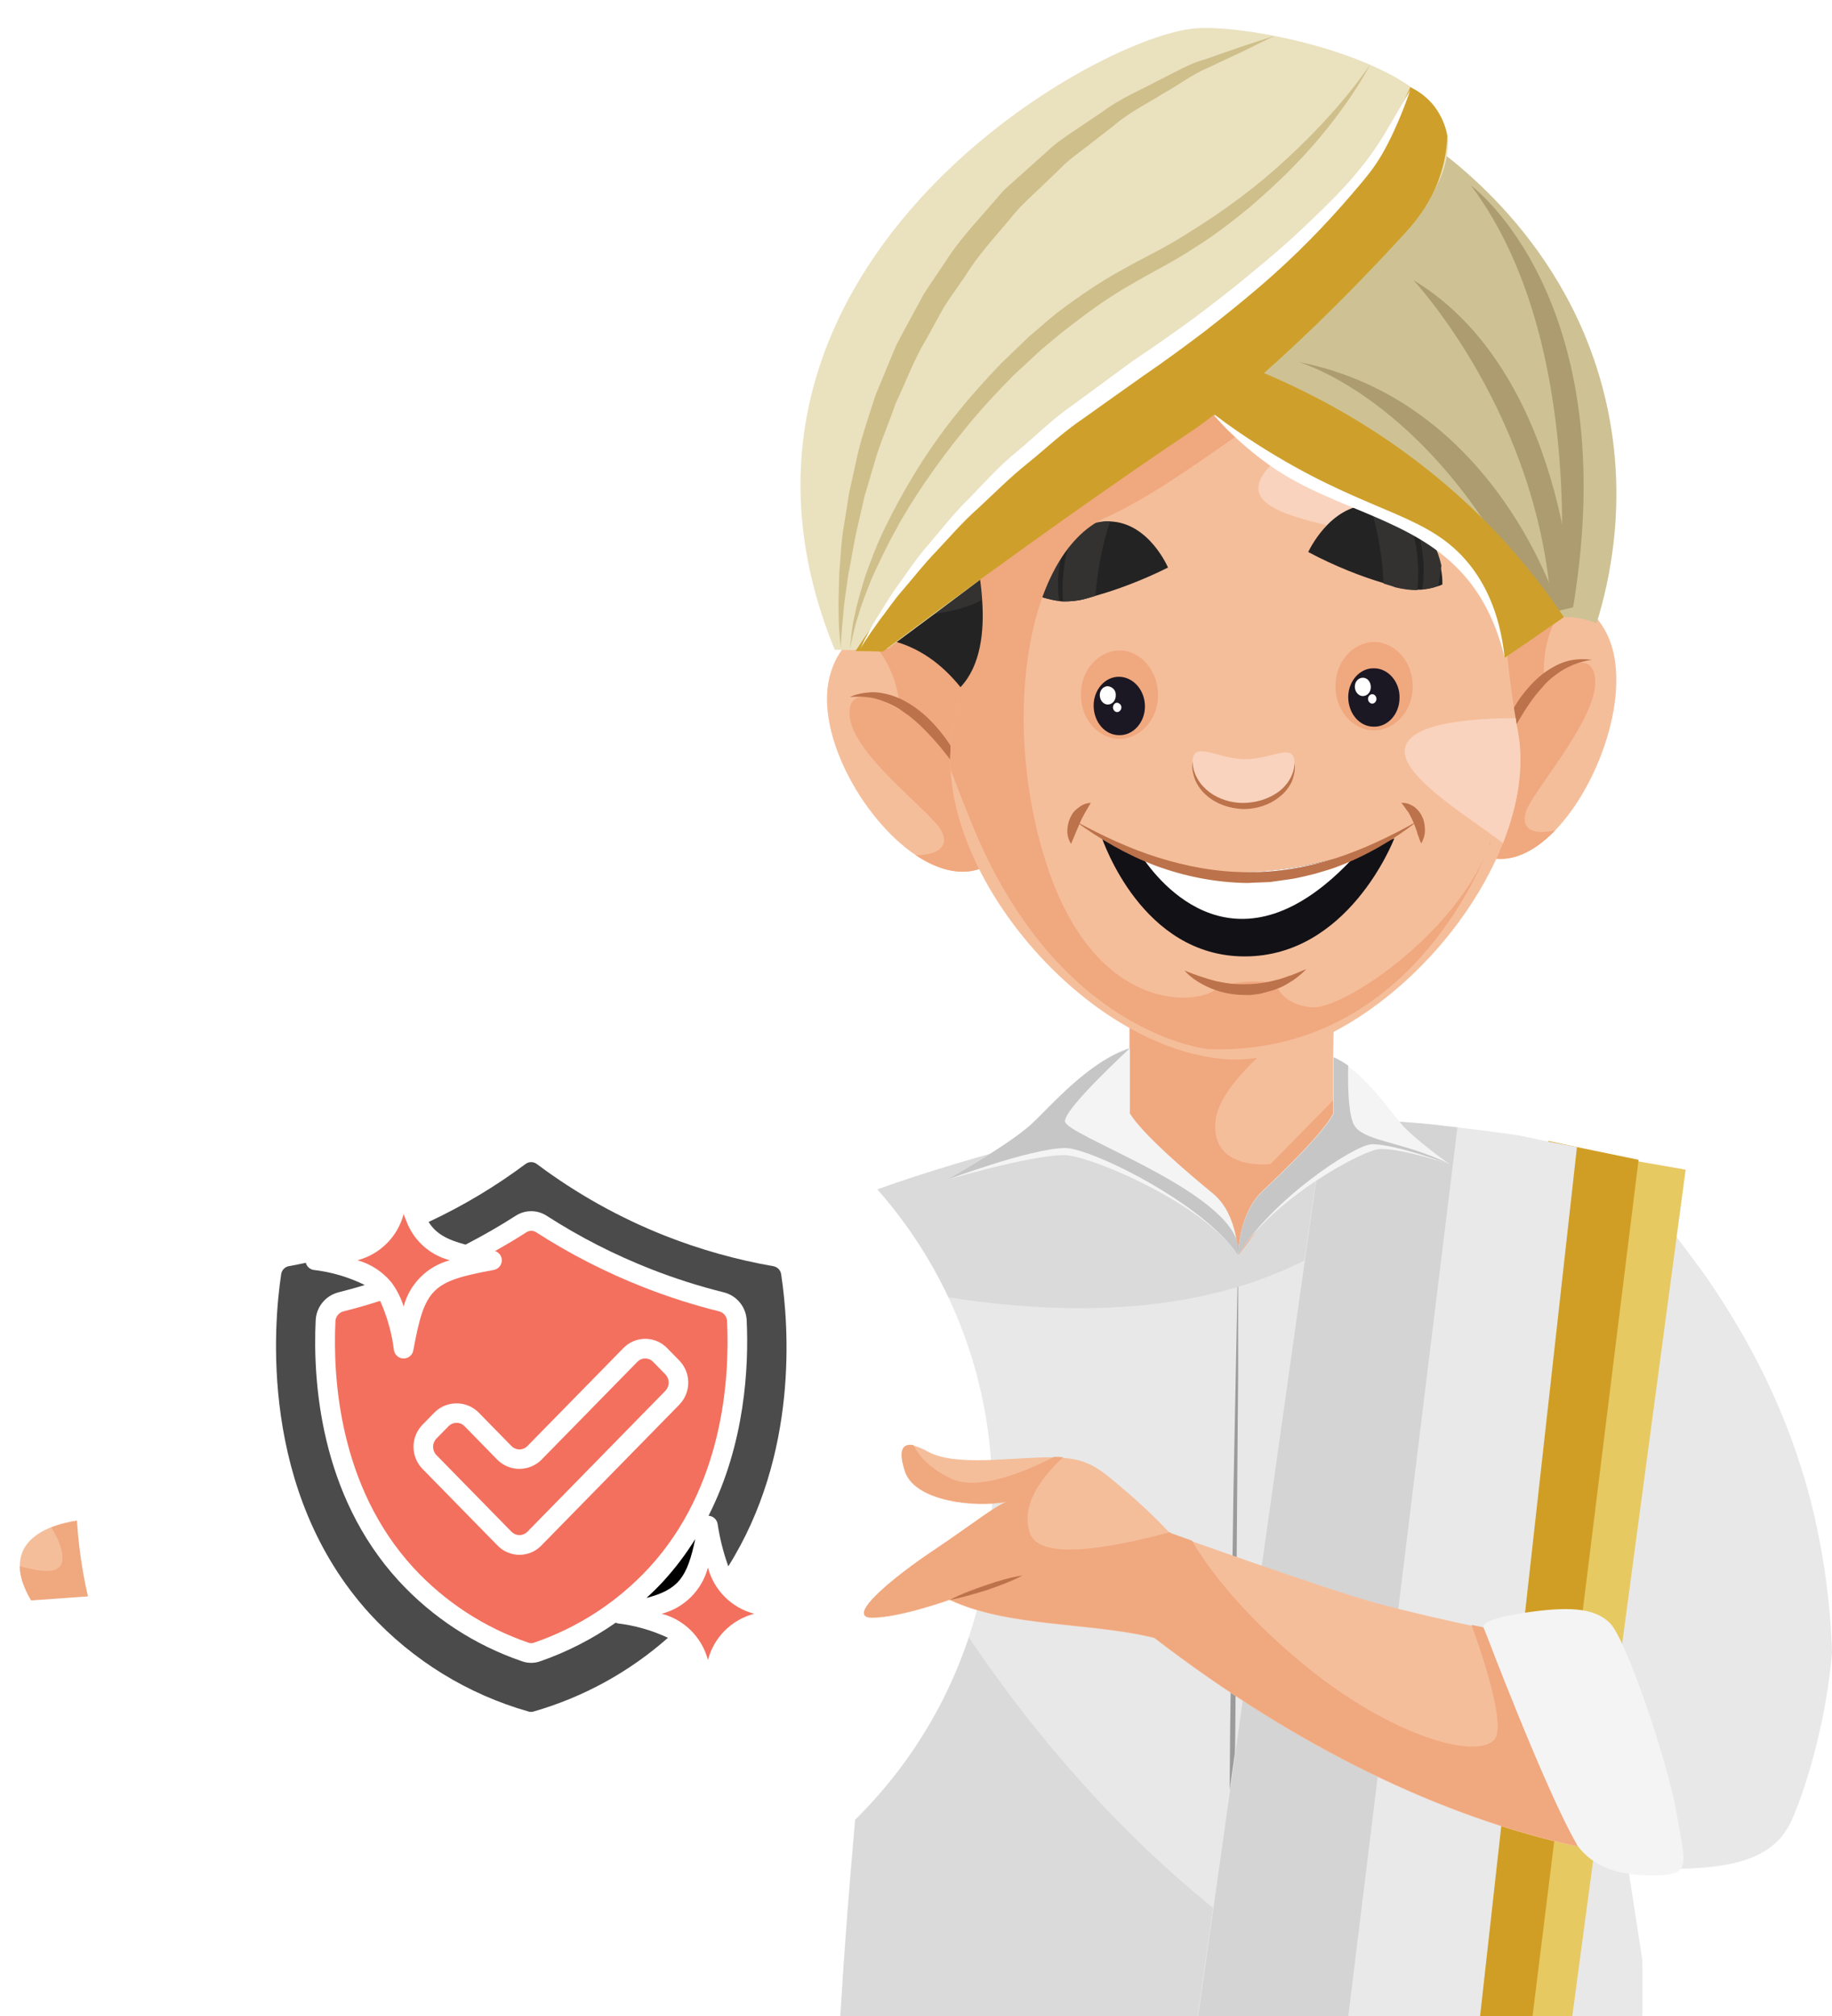
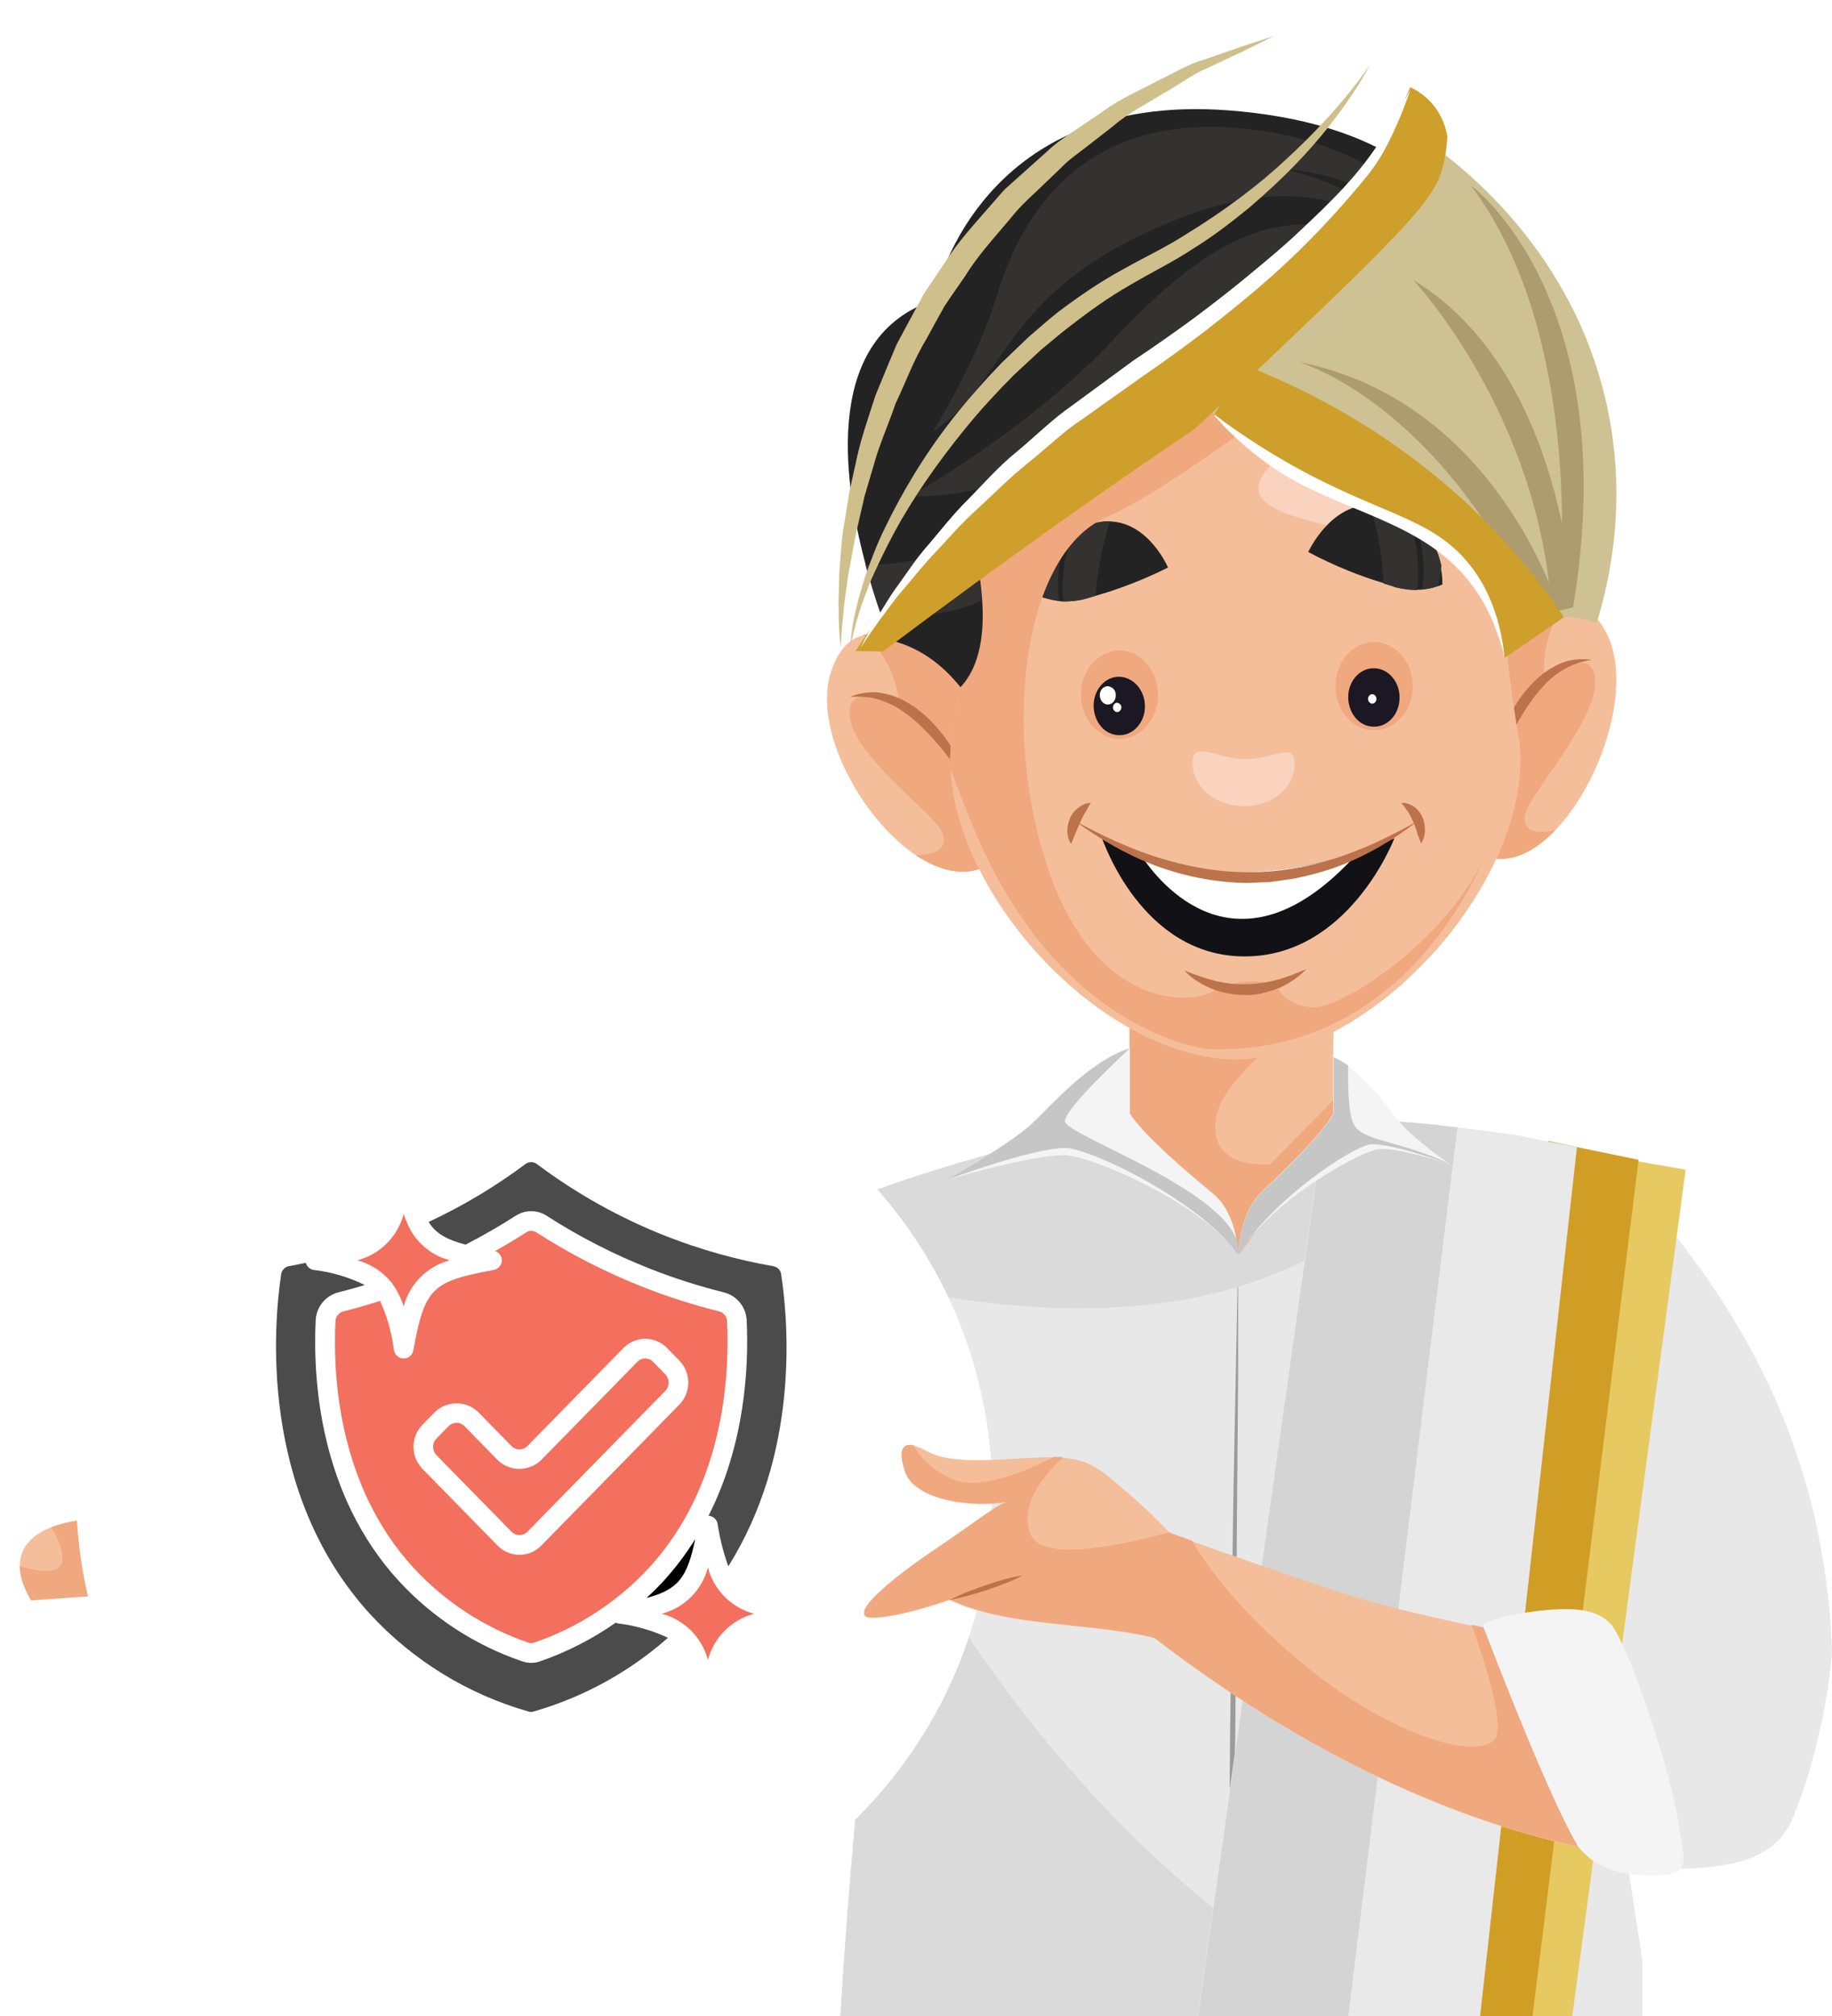
<svg xmlns="http://www.w3.org/2000/svg" width="200" height="220" viewBox="0 0 200 220" fill="none">
  <g clip-path="url(#clip0_505_4117)">
    <path d="M16.594 164.633C16.594 164.633 15.155 161.242 12.946 161.345C10.737 161.447 9.401 165.814 9.401 165.814C9.401 165.814 -1.387 166.379 3.391 174.599L17.056 173.623L16.594 164.633Z" fill="#F5BE9B" />
    <path d="M17.056 173.674L3.391 174.65C2.517 173.161 2.158 171.928 2.158 170.9C4.11 171.465 6.319 171.876 6.73 170.592C7.09 169.41 6.268 167.766 5.6 166.687C7.449 165.968 9.401 165.865 9.401 165.865C9.401 165.865 10.018 163.862 11.097 162.526C11.354 164.221 11.867 165.711 12.844 165.814C14.076 165.917 14.744 164.221 15.104 162.423C16.029 163.399 16.594 164.632 16.594 164.632L17.056 173.674Z" fill="#F0A87F" />
    <path d="M195.787 198.232C194.246 201.931 191.112 203.78 183.457 203.934C180.786 202.958 178.68 201.058 176.933 198.592L179.296 213.901C179.296 213.901 179.399 221.453 179.091 229.827C178.988 233.218 178.782 236.711 178.525 239.896C178.423 240.77 178.371 241.592 178.269 242.414C178.114 243.698 177.96 244.88 177.806 245.959C177.549 246.061 177.241 246.113 176.984 246.164C174.827 246.729 172.617 247.192 170.306 247.551C162.651 248.784 154.225 248.99 146.057 248.681C144.824 248.63 143.591 248.579 142.409 248.527C141.176 248.476 139.995 248.373 138.762 248.322C137.375 248.219 135.988 248.116 134.6 248.014C132.083 248.219 129.463 248.373 126.843 248.527C125.61 248.579 124.428 248.63 123.195 248.681C112.561 249.041 101.567 248.63 92.268 246.164C92.011 246.113 91.703 246.01 91.446 245.959C91.343 244.88 91.292 243.698 91.292 242.465C90.624 222.224 95.042 182.357 95.248 180.559C95.659 178.915 95.967 177.785 95.967 177.785C95.967 177.785 95.916 177.785 95.864 177.785C95.248 177.836 92.268 177.99 89.597 176.809C88.569 176.398 87.542 179.634 86.309 179.223C85.692 179.018 85.076 178.864 84.459 178.71C82.867 178.299 81.12 177.99 79.322 177.836C77.267 177.99 75.52 178.299 74.03 178.71C72.284 179.223 70.845 179.84 69.715 180.508C69.663 180.508 69.663 180.559 69.612 180.559V180.508C69.612 179.891 69.663 179.326 69.715 178.71C69.766 178.093 69.766 177.528 69.818 176.912C69.92 175.679 70.023 174.446 70.177 173.213C70.537 170.336 71.05 167.51 71.77 164.736C73.979 155.848 77.832 147.577 83.534 139.408C84.048 138.689 84.562 137.97 85.127 137.251C85.949 136.12 86.822 134.99 87.747 133.86C90.419 131.24 101.67 127.798 108.451 125.897C111.482 125.024 113.64 124.51 113.64 124.51C113.64 124.51 113.897 124.51 114.41 124.459C114.513 124.459 114.616 124.459 114.719 124.459C115.078 124.459 115.592 124.407 116.106 124.356C116.209 124.356 116.363 124.356 116.465 124.356C116.568 124.356 116.722 124.356 116.876 124.304C117.133 124.304 117.39 124.253 117.698 124.253C118.007 124.253 118.366 124.202 118.674 124.202C118.726 124.202 118.829 124.202 118.88 124.202C119.085 124.202 119.291 124.15 119.496 124.15C119.753 124.15 119.959 124.099 120.216 124.099C120.473 124.099 120.729 124.048 120.986 124.048C121.86 123.996 122.784 123.945 123.761 123.893C123.812 123.893 123.915 123.893 123.966 123.893C124.274 123.893 124.634 123.842 124.942 123.842C125.096 123.842 125.199 123.842 125.353 123.842C125.405 123.842 125.507 123.842 125.559 123.842C125.764 123.842 125.97 123.842 126.175 123.791C126.432 123.791 126.689 123.739 126.894 123.739C127.203 123.739 127.511 123.688 127.768 123.688C128.076 123.688 128.333 123.637 128.641 123.637C129.514 123.585 130.336 123.534 131.21 123.482C131.415 123.482 131.621 123.482 131.878 123.431C132.186 123.431 132.494 123.38 132.802 123.38C133.162 123.38 133.47 123.328 133.83 123.328C133.933 123.328 134.035 123.328 134.19 123.328V123.02C134.395 123.02 134.6 123.02 134.806 123.071C135.011 123.071 135.217 123.071 135.422 123.02V123.071C135.525 123.071 135.628 123.071 135.782 123.071C136.142 123.071 136.45 123.123 136.81 123.123C137.118 123.123 137.426 123.174 137.786 123.174C137.991 123.174 138.197 123.174 138.454 123.226C139.327 123.277 140.2 123.328 141.022 123.38C141.331 123.38 141.587 123.431 141.896 123.431C142.204 123.431 142.512 123.482 142.769 123.482C143.026 123.482 143.283 123.534 143.488 123.534C143.694 123.534 143.899 123.534 144.105 123.585C144.156 123.585 144.259 123.585 144.31 123.585C144.464 123.585 144.567 123.585 144.721 123.585C145.029 123.585 145.389 123.637 145.697 123.637C145.749 123.637 145.8 123.637 145.903 123.637C146.879 123.688 147.804 123.739 148.677 123.791C148.934 123.791 149.191 123.842 149.448 123.842C149.705 123.842 149.961 123.893 150.167 123.893C150.372 123.893 150.578 123.945 150.783 123.945C150.835 123.945 150.938 123.945 150.989 123.945C151.349 123.945 151.657 123.996 151.965 123.996C152.222 123.996 152.53 124.048 152.787 124.048C152.941 124.048 153.044 124.048 153.198 124.099C153.301 124.099 153.455 124.099 153.558 124.099C154.123 124.15 154.585 124.15 154.945 124.202C155.047 124.202 155.202 124.202 155.253 124.202C155.767 124.253 156.024 124.253 156.024 124.253C156.024 124.253 158.181 124.818 161.212 125.64C167.942 127.541 179.193 130.983 181.916 133.603C182.841 134.733 183.714 135.864 184.536 136.994C185.05 137.713 185.615 138.432 186.129 139.152C192.037 147.628 195.941 156.259 198.099 165.507V165.558C199.178 170.284 199.846 175.165 200 180.354C199.794 183.077 198.818 190.783 195.787 198.232Z" fill="#E8E8E8" />
    <path d="M135.166 136.994V149.991L135.063 162.989L134.857 188.984L134.498 214.928L134.241 227.926L133.984 240.924V227.926L134.087 214.928L134.292 188.933L134.652 162.989L134.909 149.991L135.166 136.994Z" fill="#9B9B9B" />
    <path d="M95.145 180.507C95.505 178.349 95.916 176.192 96.327 174.085L96.995 170.9C97.2 169.821 97.457 168.794 97.714 167.715V167.869L96.84 165.249C96.532 164.376 96.275 163.502 96.018 162.629C95.761 161.755 95.453 160.882 95.196 160.009C94.939 159.135 94.683 158.262 94.426 157.389C94.785 158.262 95.094 159.084 95.402 159.957C95.71 160.831 96.018 161.653 96.327 162.526C96.635 163.399 96.943 164.221 97.251 165.095L98.125 167.664V167.715V167.766C97.919 168.845 97.662 169.924 97.457 170.951L96.738 174.137C96.275 176.294 95.761 178.401 95.145 180.507Z" fill="#9B9B9B" />
    <path d="M174.724 183.076C174.005 180.559 173.388 177.99 172.772 175.422L171.847 171.569C171.539 170.284 171.282 169 170.974 167.715V167.664V167.613L171.847 165.044C172.155 164.171 172.463 163.349 172.772 162.475C173.08 161.602 173.388 160.78 173.696 159.907C174.005 159.033 174.313 158.211 174.673 157.338C174.416 158.211 174.159 159.085 173.902 159.958C173.645 160.831 173.337 161.705 173.08 162.578C172.823 163.451 172.566 164.325 172.258 165.198L171.385 167.818V167.664C171.693 168.948 172.001 170.233 172.258 171.517L173.131 175.37C173.696 177.939 174.262 180.508 174.724 183.076Z" fill="#9B9B9B" />
    <path d="M84.922 137.199C85.744 136.069 86.617 134.939 87.542 133.809C91.446 130.058 113.434 124.458 113.434 124.458C113.434 124.458 135.988 122.866 146.828 122.455C149.191 122.352 150.938 122.352 151.862 122.352C153.558 122.455 155.664 122.609 157.719 122.866C153.352 131.188 136.707 152.92 84.922 137.199Z" fill="#DADADA" />
    <path d="M179.091 229.827C178.988 233.217 178.782 236.711 178.526 239.896C173.388 240.358 167.84 240.667 163.319 240.923C161.675 241.026 160.031 241.129 158.284 241.232C150.475 241.643 137.169 243.492 123.144 243.955C114.719 244.263 101.259 243.852 91.189 242.465C90.521 222.223 94.94 182.357 95.145 180.559V180.61C95.145 180.559 95.145 180.559 95.145 180.507C95.351 179.583 95.505 178.658 95.71 177.784C95.762 177.476 95.813 177.219 95.916 176.911C95.967 176.757 95.967 176.603 96.019 176.5C96.275 175.267 96.532 174.086 96.738 173.109C97.457 169.821 97.919 167.766 97.919 167.766L96.892 164.735L95.094 159.444C95.248 159.803 96.07 161.756 97.56 164.735C98.33 166.277 99.306 168.126 100.488 170.13C101.31 171.568 102.235 173.109 103.211 174.702C103.673 175.421 104.136 176.14 104.598 176.911C105.369 178.093 106.139 179.274 107.013 180.507C119.753 198.848 142.923 223.456 179.091 229.827Z" fill="#DADADA" />
    <path d="M184.023 127.643L169.741 234.245L168.251 245.29L165.425 266.405L162.034 291.681L158.438 291.527L153.66 291.373L148.523 291.167L138.454 290.808L120.935 290.191L123.401 272.724L126.792 248.63L127.819 241.232L134.498 194.07L142.461 137.61L143.694 128.928L143.797 128.208L144.105 125.999L144.516 123.122L144.567 122.66C144.67 122.66 144.773 122.66 144.875 122.66C145.543 122.609 146.16 122.609 146.725 122.557C146.982 122.557 147.239 122.557 147.496 122.506C149.448 122.454 150.938 122.403 151.708 122.454C152.016 122.454 152.376 122.506 152.684 122.506C154.174 122.609 155.87 122.763 157.565 122.968C158.027 123.02 158.541 123.071 159.003 123.122C162.6 123.533 165.733 123.996 165.733 123.996L168.919 124.663L172.052 125.331L178.731 126.718L184.023 127.643Z" fill="#E7C962" />
    <path d="M178.885 126.565L164.141 245.599L161.469 267.125L158.438 291.527L153.66 291.322L148.523 291.168L151.297 268.871L154.071 246.267L169.021 124.51L172.155 125.178L178.885 126.565Z" fill="#D19E25" />
    <path d="M172.155 125.178L158.695 245.907L156.229 267.998L153.609 291.322L148.472 291.117L138.402 290.757L120.884 290.14L123.35 272.673L126.74 248.579L127.768 241.181L144.516 122.558C145.287 122.506 146.006 122.506 146.674 122.455C149.037 122.352 150.784 122.352 151.708 122.352C153.404 122.455 155.51 122.609 157.565 122.866C158.027 122.917 158.541 122.969 159.003 123.02C162.6 123.431 165.734 123.893 165.734 123.893L168.919 124.561L172.155 125.178Z" fill="#E9E9E9" />
    <path d="M159.106 123.02L143.848 247.243L140.971 270.464L138.454 290.808L120.935 290.14L123.401 272.673L126.792 248.579L127.819 241.181L144.567 122.558C145.338 122.506 146.057 122.506 146.725 122.455C149.088 122.352 150.835 122.352 151.76 122.352C153.455 122.455 155.561 122.609 157.616 122.866C158.13 122.917 158.644 122.969 159.106 123.02Z" fill="#D4D4D4" />
    <path d="M145.646 108.943L123.298 107.042V114.389L119.959 118.499L126.484 127.541L133.779 133.86L135.166 136.994L141.074 128.979L148.009 121.992L145.543 115.365L145.646 108.943Z" fill="#F5BE9B" />
    <path d="M148.009 121.992L141.125 128.979L135.217 136.942L133.83 133.808L126.535 127.489L120.01 118.447L123.35 114.286V106.991L145.697 108.892C145.697 108.892 133.265 116.752 132.7 122.3C132.135 127.849 138.71 127.027 138.71 127.027L146.879 118.704L148.009 121.992Z" fill="#F0A87F" />
    <path d="M123.298 121.427C124.685 123.739 129.617 127.952 132.443 130.263C135.166 132.524 135.166 136.993 135.166 136.993C131.467 131.342 118.829 125.999 116.106 126.051C112.304 126.102 103.314 128.774 103.314 128.774C103.314 128.774 110.095 124.972 112.612 122.66C114.616 120.811 118.829 115.827 123.35 114.337V121.427H123.298Z" fill="#F4F4F4" />
    <g filter="url(#filter0_d_505_4117)">
      <circle cx="58.313" cy="156.908" r="50" fill="white" />
    </g>
    <g clip-path="url(#clip1_505_4117)">
      <path d="M77.285 181.151C76.967 179.938 76.332 178.831 75.445 177.945C74.559 177.058 73.452 176.423 72.239 176.105C73.452 175.787 74.559 175.152 75.445 174.265C76.332 173.378 76.967 172.272 77.285 171.059C77.603 172.272 78.238 173.378 79.125 174.265C80.012 175.152 81.118 175.787 82.331 176.105C81.118 176.423 80.012 177.058 79.125 177.945C78.238 178.831 77.603 179.938 77.285 181.151Z" fill="#F3705E" />
      <path d="M44.067 132.483C44.162 132.763 44.264 133.019 44.368 133.269C44.368 133.276 44.368 133.285 44.374 133.292L44.382 133.304C44.776 134.335 45.412 135.256 46.235 135.991C47.058 136.726 48.045 137.254 49.113 137.529C47.9 137.847 46.794 138.482 45.907 139.369C45.021 140.256 44.386 141.362 44.067 142.575C43.776 141.645 43.334 140.768 42.759 139.981C41.798 138.795 40.492 137.938 39.022 137.529C40.234 137.211 41.341 136.576 42.227 135.689C43.114 134.803 43.749 133.696 44.067 132.483Z" fill="#F3705E" />
      <path d="M72.921 178.727C71.187 177.915 69.336 177.386 67.436 177.157C67.361 177.139 67.289 177.112 67.221 177.077C64.688 178.848 61.923 180.264 59.005 181.282C58.679 181.402 58.335 181.463 57.988 181.463C57.634 181.463 57.283 181.4 56.952 181.278C51.82 179.519 47.207 176.509 43.532 172.519C34.916 163.128 34.151 150.675 34.462 144.088C34.493 143.38 34.751 142.7 35.197 142.15C35.644 141.599 36.256 141.207 36.943 141.031C37.918 140.79 38.871 140.518 39.824 140.232C38.063 139.363 36.166 138.804 34.215 138.58C34.017 138.543 33.834 138.45 33.688 138.313C33.541 138.175 33.437 137.999 33.386 137.805C32.781 137.93 32.176 138.06 31.565 138.165C31.343 138.2 31.138 138.306 30.981 138.468C30.824 138.629 30.724 138.836 30.695 139.059C29.891 144.375 28.216 162.762 40.373 176.11C45.055 181.195 51.051 184.886 57.7 186.775C57.877 186.832 58.068 186.832 58.246 186.775C63.675 185.217 68.688 182.467 72.921 178.727Z" fill="#4B4B4B" />
      <path d="M46.79 133.35C47.591 134.619 48.773 135.279 50.829 135.822C52.74 134.833 54.579 133.779 56.294 132.675C56.798 132.347 57.387 132.173 57.988 132.173C58.59 132.173 59.179 132.347 59.683 132.675C63.268 134.982 67.073 136.928 71.041 138.484C73.647 139.507 76.316 140.359 79.032 141.034C79.719 141.209 80.331 141.6 80.778 142.15C81.225 142.699 81.484 143.378 81.516 144.086C81.752 149.107 81.354 157.525 77.351 165.41C77.588 165.423 77.814 165.515 77.993 165.672C78.172 165.829 78.293 166.041 78.338 166.275C78.575 167.86 78.967 169.419 79.508 170.929C87.178 158.714 86.133 144.687 85.28 139.069C85.252 138.848 85.153 138.642 84.999 138.481C84.844 138.321 84.642 138.214 84.423 138.177C80.382 137.472 76.424 136.359 72.609 134.855C67.615 132.88 62.907 130.248 58.608 127.028C58.43 126.892 58.212 126.818 57.987 126.818C57.763 126.818 57.545 126.892 57.366 127.028C54.066 129.49 50.522 131.609 46.79 133.35Z" fill="#4B4B4B" />
      <path d="M75.899 167.955C74.891 169.579 73.736 171.108 72.449 172.521C71.854 173.172 71.225 173.785 70.581 174.382C74.085 173.448 75.017 172.14 75.899 167.955Z" fill="black" />
      <path d="M36.619 144.196C36.324 150.444 37.037 162.252 45.125 171.072C48.567 174.804 52.885 177.618 57.689 179.261C57.883 179.336 58.099 179.336 58.294 179.261C63.102 177.619 67.425 174.803 70.87 171.069C78.959 162.249 79.671 150.441 79.376 144.186C79.366 143.937 79.277 143.698 79.122 143.504C78.966 143.31 78.752 143.171 78.512 143.107C75.707 142.409 72.951 141.529 70.261 140.472C66.164 138.865 62.235 136.856 58.533 134.476C58.374 134.371 58.188 134.315 57.997 134.315C57.807 134.315 57.621 134.371 57.462 134.476C56.371 135.181 55.219 135.86 54.041 136.525C54.255 136.592 54.442 136.726 54.576 136.906C54.709 137.087 54.781 137.305 54.783 137.53C54.783 137.78 54.695 138.023 54.535 138.216C54.374 138.408 54.152 138.539 53.905 138.584C47.112 139.835 46.372 140.574 45.119 147.371C45.073 147.617 44.943 147.84 44.75 148C44.558 148.161 44.315 148.248 44.065 148.248C43.814 148.248 43.572 148.161 43.379 148C43.186 147.84 43.056 147.617 43.011 147.371C42.782 145.5 42.271 143.675 41.496 141.958C40.186 142.379 38.847 142.773 37.484 143.111C37.242 143.175 37.028 143.315 36.872 143.511C36.717 143.706 36.628 143.946 36.619 144.196ZM46.115 155.485L47.457 154.116C48.093 153.492 48.949 153.143 49.841 153.143C50.732 153.143 51.588 153.492 52.225 154.116L55.854 157.821C56.081 158.046 56.388 158.173 56.707 158.173C57.027 158.173 57.333 158.046 57.56 157.821L68.061 147.106C68.371 146.788 68.741 146.535 69.149 146.363C69.558 146.19 69.998 146.102 70.441 146.102C70.886 146.101 71.326 146.19 71.735 146.363C72.144 146.536 72.515 146.789 72.824 147.108L74.166 148.478C74.79 149.122 75.138 149.983 75.138 150.879C75.138 151.776 74.79 152.637 74.166 153.281L59.091 168.667C58.781 168.986 58.411 169.239 58.001 169.412C57.592 169.584 57.152 169.673 56.707 169.673C56.263 169.673 55.823 169.584 55.413 169.412C55.004 169.239 54.633 168.986 54.323 168.667L46.115 160.289C45.491 159.645 45.143 158.784 45.143 157.887C45.143 156.991 45.491 156.129 46.115 155.485Z" fill="#F3705E" />
      <path d="M55.854 167.17C56.081 167.395 56.388 167.521 56.707 167.521C57.027 167.521 57.333 167.395 57.56 167.17L72.635 151.781C72.869 151.539 73.001 151.216 73.001 150.879C73.001 150.542 72.869 150.218 72.635 149.976L71.294 148.607C71.183 148.492 71.051 148.401 70.904 148.339C70.758 148.277 70.6 148.245 70.441 148.245C70.281 148.245 70.124 148.277 69.977 148.339C69.83 148.401 69.698 148.492 69.587 148.607L59.086 159.322C58.449 159.946 57.593 160.295 56.702 160.295C55.81 160.295 54.955 159.946 54.318 159.322L50.694 155.617C50.466 155.393 50.16 155.267 49.84 155.267C49.521 155.267 49.214 155.393 48.987 155.617L47.646 156.986C47.412 157.228 47.281 157.552 47.281 157.889C47.281 158.226 47.412 158.549 47.646 158.791L55.854 167.17Z" fill="#F3705E" />
    </g>
    <path d="M145.543 115.365C148.831 116.906 151.657 121.119 152.941 122.609C154.431 124.356 158.233 127.027 158.233 127.027C158.233 127.027 153.095 125.332 150.681 125.383C148.831 125.435 138.711 130.932 135.166 136.994C135.166 136.994 135.166 132.524 137.786 130.007C140.355 127.592 144.465 123.585 145.543 121.53V115.365Z" fill="#F4F4F4" />
    <path d="M135.166 136.993C131.467 131.342 118.983 125.229 116.26 125.28C112.458 125.331 103.314 128.773 103.314 128.773C103.314 128.773 110.095 124.972 112.612 122.66C114.616 120.81 118.829 115.827 123.35 114.389C123.144 114.594 116.26 120.913 116.26 122.352C116.26 123.842 133.111 129.493 135.063 135.452C135.166 136.325 135.166 136.993 135.166 136.993Z" fill="#C6C6C6" />
    <path d="M158.233 127.027C158.233 127.027 152.222 124.818 149.756 124.869C147.855 124.921 138.711 130.983 135.166 136.994C135.166 136.994 135.166 132.524 137.837 130.007C140.406 127.592 144.516 123.585 145.595 121.53V115.365C146.16 115.622 146.674 115.93 147.187 116.29C147.136 118.345 147.187 121.016 147.65 122.352C148.266 124.613 152.787 124.356 158.233 127.027Z" fill="#C6C6C6" />
    <path d="M127.768 167.356C127.768 167.356 145.132 173.572 150.321 174.959C155.459 176.346 161.932 177.682 161.932 177.682C161.932 177.682 170.768 196.177 172.207 201.519C157.462 198.334 141.588 190.731 126.021 178.761C118.932 177.014 110.095 177.63 103.673 174.599C103.673 174.599 98.228 176.552 95.197 176.552C92.165 176.552 97.611 172.082 102.029 169.154C106.448 166.225 108.554 164.427 109.941 163.914C106.242 164.581 100.026 163.811 98.844 160.728C97.971 158.211 98.33 156.772 101.31 158.416C104.29 160.06 110.403 159.033 114.565 159.033C118.726 159.033 119.754 160.06 122.682 162.526C125.559 164.941 127.768 167.356 127.768 167.356Z" fill="#F5BE9B" />
    <path d="M172.207 201.469C157.462 198.283 141.588 190.68 126.021 178.71C118.932 176.963 110.147 177.58 103.673 174.548C103.673 174.548 98.228 176.501 95.197 176.501C92.165 176.501 97.611 172.031 102.029 169.103C106.448 166.123 108.554 164.376 109.941 163.863C106.242 164.53 100.026 163.76 98.844 160.677C98.176 158.725 98.228 157.441 99.718 157.698C100.283 158.828 101.464 160.266 103.93 161.397C106.756 162.681 111.688 160.729 115.078 158.982C115.438 158.982 115.746 158.982 116.055 159.033C113.845 161.088 111.328 164.222 112.458 167.356C113.537 170.336 121.243 168.949 127.717 167.202C127.768 167.253 127.819 167.305 127.819 167.305C127.819 167.305 128.693 167.613 130.131 168.127C131.159 169.925 134.703 175.422 142.512 181.792C152.017 189.55 161.315 192.067 163.165 189.807C164.295 188.419 162.343 181.998 160.647 177.323C161.469 177.477 161.932 177.58 161.932 177.58C161.932 177.58 170.768 196.126 172.207 201.469Z" fill="#F0A87F" />
    <path d="M103.673 174.599C104.958 173.931 106.242 173.469 107.578 173.007C108.914 172.544 110.249 172.133 111.636 171.928C110.352 172.596 109.068 173.058 107.732 173.52C106.396 173.931 105.06 174.342 103.673 174.599Z" fill="#BC724A" />
    <path d="M161.983 177.631C161.983 177.631 161.213 176.809 166.196 176.038C171.128 175.268 174.056 175.422 175.751 177.117C177.498 178.812 182.071 192.221 183.047 197.924C184.023 203.626 184.691 204.602 180.581 204.654C176.471 204.705 173.902 203.626 172.258 201.468C168.765 195.56 161.983 177.631 161.983 177.631Z" fill="#F4F4F4" />
    <path d="M108.759 93.737C106.293 95.894 103.057 95.381 99.975 93.326C94.015 89.318 88.672 79.506 90.727 73.29C91.549 70.824 92.782 69.693 94.221 69.334C98.331 68.255 103.725 73.598 103.725 73.598C103.725 73.598 116.106 87.263 108.759 93.737Z" fill="#F5BE9B" />
    <path d="M108.759 93.737C106.293 95.894 103.057 95.381 99.974 93.326C102.851 93.326 104.084 91.939 102.081 89.73C99.46 86.853 92.731 81.612 92.731 77.811C92.731 74.009 98.279 77.502 98.279 77.502C97.868 72.981 95.916 70.567 94.22 69.282C98.33 68.204 103.725 73.547 103.725 73.547C103.725 73.547 116.106 87.263 108.759 93.737Z" fill="#F0A87F" />
    <path d="M105.831 85.773C105.009 84.54 104.136 83.41 103.262 82.279C102.389 81.149 101.413 80.07 100.385 79.094C99.872 78.632 99.358 78.17 98.741 77.759C98.176 77.348 97.56 76.988 96.943 76.731C96.327 76.474 95.659 76.217 94.94 76.115C94.221 76.012 93.553 76.012 92.782 76.063C93.45 75.755 94.221 75.601 94.991 75.549C95.762 75.498 96.532 75.652 97.251 75.858C98.741 76.32 100.026 77.194 101.156 78.221C102.235 79.249 103.211 80.43 103.982 81.714C104.752 82.999 105.42 84.386 105.831 85.773Z" fill="#BC724A" />
    <path d="M161.315 93.069C164.141 94.61 167.172 93.326 169.792 90.603C174.929 85.26 178.423 74.471 175.238 68.82C174.005 66.611 172.566 65.789 171.076 65.737C166.864 65.635 162.497 72.108 162.497 72.108C162.497 72.108 152.941 88.445 161.315 93.069Z" fill="#F5BE9B" />
    <path d="M161.315 93.069C164.141 94.61 167.172 93.326 169.792 90.603C167.018 91.27 165.528 90.192 167.069 87.572C169.124 84.181 174.775 77.451 174.107 73.752C173.388 70.053 168.61 74.728 168.61 74.728C168.199 70.207 169.689 67.382 171.128 65.737C166.915 65.635 162.548 72.108 162.548 72.108C162.548 72.108 152.941 88.445 161.315 93.069Z" fill="#F0A87F" />
    <path d="M162.805 84.592C162.959 83.102 163.319 81.612 163.884 80.174C164.398 78.735 165.117 77.4 165.99 76.115C166.915 74.882 167.994 73.701 169.33 72.93C169.998 72.519 170.717 72.211 171.487 72.057C172.258 71.903 173.029 71.903 173.799 72.005C172.309 72.211 170.974 72.776 169.843 73.649C169.278 74.06 168.765 74.522 168.302 75.088C167.84 75.601 167.377 76.166 166.966 76.783C166.145 77.965 165.425 79.249 164.757 80.533C164.038 81.92 163.422 83.256 162.805 84.592Z" fill="#BC724A" />
    <path d="M164.09 91.99C159.466 103.754 147.033 115.057 135.32 115.622C135.166 115.622 135.012 115.622 134.858 115.622C134.703 115.622 134.549 115.622 134.395 115.622C120.01 114.954 104.547 98.052 103.776 84.027C103.673 82.639 103.776 81.252 103.982 79.917C106.55 65.121 105.42 56.901 105.42 56.901C107.321 28.902 131.313 30.443 134.858 30.854C137.683 30.546 152.993 29.519 160.391 42.568C160.545 42.876 160.75 43.184 160.904 43.544C162.702 46.986 163.935 51.404 164.295 56.952C164.295 56.952 164.038 58.751 164.038 62.141C164.038 65.789 164.295 71.286 165.477 78.478C165.528 78.992 165.631 79.506 165.734 80.019C166.401 83.667 165.734 87.828 164.09 91.99Z" fill="#F5BE9B" />
    <path d="M126.432 75.858C126.432 78.53 124.48 80.636 122.168 80.636C119.856 80.585 117.955 78.427 118.007 75.755C118.007 73.084 119.959 70.978 122.271 70.978C124.583 71.029 126.432 73.238 126.432 75.858Z" fill="#F0A87F" />
    <path d="M124.994 77.091C124.994 78.838 123.709 80.276 122.168 80.225C120.627 80.225 119.394 78.786 119.394 76.988C119.394 75.242 120.678 73.803 122.219 73.854C123.761 73.906 124.994 75.344 124.994 77.091Z" fill="#1B1723" />
    <path d="M121.808 75.909C121.808 76.474 121.397 76.885 120.935 76.885C120.473 76.885 120.062 76.423 120.062 75.858C120.062 75.293 120.473 74.882 120.935 74.882C121.449 74.933 121.86 75.344 121.808 75.909Z" fill="white" />
    <path d="M122.425 77.194C122.425 77.451 122.219 77.708 121.962 77.708C121.705 77.708 121.5 77.451 121.5 77.194C121.5 76.937 121.705 76.68 121.962 76.68C122.219 76.732 122.425 76.937 122.425 77.194Z" fill="white" />
    <path d="M154.226 74.933C154.226 77.605 152.273 79.711 149.962 79.711C147.65 79.66 145.749 77.502 145.8 74.831C145.8 72.159 147.753 70.053 150.064 70.053C152.376 70.104 154.277 72.313 154.226 74.933Z" fill="#F0A87F" />
    <path d="M152.787 76.166C152.787 77.913 151.503 79.351 149.961 79.3C148.42 79.3 147.187 77.862 147.187 76.063C147.187 74.317 148.472 72.878 150.013 72.93C151.554 72.93 152.838 74.419 152.787 76.166Z" fill="#1B1723" />
-     <path d="M149.653 74.984C149.653 75.55 149.242 75.961 148.78 75.961C148.317 75.961 147.906 75.498 147.906 74.933C147.906 74.368 148.317 73.957 148.78 73.957C149.294 73.957 149.653 74.419 149.653 74.984Z" fill="white" />
    <path d="M150.27 76.269C150.27 76.526 150.064 76.783 149.807 76.783C149.55 76.783 149.345 76.526 149.345 76.269C149.345 76.012 149.55 75.755 149.807 75.755C150.064 75.755 150.27 76.012 150.27 76.269Z" fill="white" />
    <path d="M127.511 61.936C124.634 63.374 121.808 64.402 119.599 65.019C119.137 65.173 118.726 65.275 118.366 65.378C117.596 65.584 116.825 65.635 116.054 65.635C115.9 65.635 115.798 65.635 115.643 65.584C115.078 65.532 114.513 65.378 113.948 65.224C113.794 65.173 113.588 65.121 113.434 65.019C113.434 65.019 113.434 64.197 113.691 63.118C113.999 61.73 114.77 59.881 116.568 58.494C116.774 58.34 116.979 58.186 117.185 58.083C117.698 57.775 118.315 57.467 118.983 57.261C119.753 57.004 120.524 56.901 121.192 56.901C125.456 57.056 127.511 61.936 127.511 61.936Z" fill="#232323" />
    <path d="M115.643 65.583C115.078 65.532 114.513 65.378 113.948 65.224C113.794 64.556 113.691 63.837 113.64 63.117C113.948 61.73 114.719 59.881 116.517 58.494C115.798 60.497 115.232 63.015 115.643 65.583Z" fill="#333231" />
    <path d="M121.192 56.901C120.627 58.545 119.856 61.473 119.599 65.018C119.137 65.172 118.726 65.275 118.366 65.378C117.596 65.583 116.825 65.634 116.055 65.634C115.9 63.528 116.055 60.754 117.185 58.082C117.699 57.774 118.315 57.466 118.983 57.26C119.805 56.952 120.524 56.849 121.192 56.901Z" fill="#333231" />
    <path d="M152.222 91.476C152.068 91.887 147.136 104.371 135.885 104.371C124.634 104.371 120.421 91.733 120.267 91.373C121.654 92.246 123.144 92.914 124.583 93.479C133.47 96.819 143.077 94.661 148.266 92.966C150.629 92.195 152.119 91.527 152.222 91.476Z" fill="#121116" />
    <path d="M148.318 92.966C148.215 93.12 148.061 93.223 147.958 93.377C135.114 107.402 126.432 96.151 124.634 93.428C133.522 96.767 143.129 94.661 148.318 92.966Z" fill="white" />
    <path d="M117.339 89.575C120.267 91.168 123.298 92.606 126.432 93.582C129.566 94.558 132.854 95.175 136.09 95.175C139.378 95.226 142.615 94.661 145.749 93.685C148.883 92.658 151.914 91.219 154.791 89.575C152.171 91.63 149.191 93.377 146.057 94.558C145.286 94.867 144.464 95.072 143.642 95.329C142.821 95.535 141.999 95.74 141.177 95.894C140.355 95.997 139.481 96.151 138.659 96.254L137.375 96.305C136.964 96.305 136.501 96.357 136.09 96.357C132.7 96.305 129.309 95.637 126.124 94.456C122.99 93.274 120.062 91.579 117.339 89.575Z" fill="#BC724A" />
    <path d="M119.086 87.623C118.829 88.034 118.623 88.393 118.418 88.753C118.212 89.112 118.058 89.421 117.904 89.78C117.75 90.14 117.596 90.499 117.442 90.859C117.287 91.219 117.133 91.63 116.928 92.092C116.671 91.681 116.517 91.219 116.517 90.705C116.517 90.243 116.62 89.729 116.825 89.266C117.031 88.804 117.339 88.393 117.75 88.136C118.109 87.828 118.572 87.623 119.086 87.623Z" fill="#BC724A" />
    <path d="M152.993 87.623C153.506 87.571 153.969 87.777 154.38 88.034C154.791 88.342 155.099 88.753 155.305 89.215C155.51 89.678 155.561 90.191 155.561 90.654C155.561 90.911 155.51 91.116 155.459 91.373C155.356 91.579 155.305 91.835 155.15 92.041C155.048 91.835 154.945 91.579 154.894 91.373C154.791 91.168 154.739 90.962 154.688 90.757C154.534 90.346 154.431 89.986 154.277 89.678C154.123 89.318 153.969 89.01 153.763 88.65C153.506 88.342 153.301 87.982 152.993 87.623Z" fill="#BC724A" />
    <path d="M141.331 83.41C141.331 85.979 138.813 88.034 135.731 87.983C132.648 87.931 130.182 85.825 130.182 83.256C130.182 80.688 132.751 82.794 135.834 82.845C138.916 82.897 141.382 80.842 141.331 83.41Z" fill="#F9D3BD" />
-     <path d="M141.331 83.256C141.433 83.924 141.279 84.643 141.022 85.311C140.714 85.928 140.252 86.544 139.687 86.955C138.556 87.88 137.118 88.291 135.731 88.291C134.292 88.24 132.854 87.777 131.775 86.852C131.21 86.39 130.799 85.825 130.491 85.157C130.234 84.489 130.08 83.77 130.182 83.102C130.234 84.489 131.004 85.671 132.032 86.441C133.059 87.212 134.395 87.623 135.679 87.623C136.964 87.623 138.299 87.263 139.378 86.544C140.457 85.825 141.279 84.643 141.331 83.256Z" fill="#BC724A" />
    <path d="M162.394 92.76C160.699 97.024 152.222 115.16 131.981 114.492C131.981 114.492 115.387 113.053 105.985 89.626C105.163 87.623 104.444 85.722 103.776 83.975C103.673 82.588 103.776 81.201 103.982 79.865C106.499 65.07 105.42 56.85 105.42 56.85C107.321 28.851 131.313 30.392 134.858 30.803C137.683 30.495 152.993 29.467 160.391 42.516C160.134 42.773 159.98 42.927 159.98 42.927C159.98 42.927 156.383 37.173 147.753 40.256C139.122 43.338 129.823 52.38 120.678 56.49C111.534 60.6 109.273 80.174 114.565 95.226C119.856 110.228 130.131 109.663 132.494 108.121C134.858 106.58 139.276 107.248 139.276 107.248C139.276 107.248 139.687 109.56 143.129 109.919C146.468 110.279 158.541 102.213 162.394 92.76Z" fill="#F0A87F" />
    <path d="M129.309 105.912C130.439 106.374 131.518 106.734 132.648 107.042C133.779 107.299 134.858 107.453 135.988 107.402C137.118 107.402 138.248 107.248 139.327 106.939C139.892 106.837 140.406 106.58 140.971 106.426C141.536 106.22 142.05 105.963 142.615 105.758C142.204 106.169 141.742 106.58 141.228 106.939C140.714 107.248 140.2 107.607 139.635 107.813C139.327 107.916 139.07 108.07 138.762 108.121L137.837 108.378C137.529 108.481 137.221 108.481 136.912 108.532L136.45 108.583H135.988C134.755 108.583 133.522 108.378 132.34 107.916C131.21 107.453 130.131 106.837 129.309 105.912Z" fill="#BC724A" />
    <path d="M162.702 91.939C162.702 91.99 162.651 92.093 162.6 92.247C162.651 92.144 162.651 92.041 162.702 91.939Z" fill="black" />
    <path d="M164.089 62.039C150.783 57.107 132.546 57.569 138.556 50.942C142.718 46.318 154.02 44.263 160.956 43.441C162.754 46.883 163.987 51.302 164.346 56.85C164.295 56.85 164.089 58.648 164.089 62.039Z" fill="#F9D3BD" />
-     <path d="M164.09 91.99C159.569 88.65 152.684 84.438 153.404 81.561C154.072 78.787 161.161 78.376 165.477 78.376C165.528 78.889 165.631 79.403 165.734 79.917C166.401 83.667 165.734 87.828 164.09 91.99Z" fill="#F9D3BD" />
    <path d="M142.821 60.24C145.8 61.833 148.78 62.963 151.04 63.631C151.503 63.785 151.965 63.888 152.325 64.042C153.147 64.248 153.917 64.35 154.739 64.35C154.894 64.35 155.048 64.35 155.15 64.35C155.767 64.299 156.332 64.196 156.897 63.991C157.103 63.939 157.257 63.888 157.462 63.785C157.462 63.785 157.514 62.963 157.257 61.782C156.948 60.343 156.178 58.34 154.328 56.901C154.123 56.747 153.917 56.593 153.661 56.439C153.095 56.079 152.479 55.771 151.811 55.514C150.989 55.206 150.218 55.103 149.499 55.103C145.132 55.154 142.821 60.24 142.821 60.24Z" fill="#232323" />
    <path d="M155.253 64.299C155.87 64.248 156.435 64.145 157 63.939C157.154 63.271 157.257 62.501 157.359 61.73C157.051 60.292 156.281 58.288 154.431 56.85C155.202 59.007 155.716 61.679 155.253 64.299Z" fill="#333231" />
    <path d="M149.551 55.103C150.116 56.85 150.886 59.932 151.04 63.682C151.503 63.837 151.965 63.939 152.325 64.094C153.147 64.299 153.917 64.402 154.739 64.402C154.945 62.193 154.842 59.264 153.712 56.439C153.147 56.079 152.53 55.771 151.862 55.514C151.04 55.206 150.27 55.052 149.551 55.103Z" fill="#333231" />
    <path d="M174.724 53.921C174.313 55.309 173.799 56.541 173.286 57.62C170.049 64.402 165.425 66.816 164.398 71.645C164.398 71.645 162.548 66.405 162.908 56.696C163.268 46.986 158.593 41.078 154.996 37.533C154.996 37.533 153.815 33.885 143.026 36.968C132.186 40.05 123.093 57.158 105.677 57.364C105.677 57.364 105.883 58.031 106.191 59.162C106.55 60.651 107.064 62.963 107.218 65.429C107.475 68.871 107.064 72.673 104.855 74.985C102.749 72.365 100.231 70.618 97.303 69.899C97.303 69.899 96.841 68.871 96.224 67.125C95.71 65.686 95.094 63.734 94.477 61.525C91.909 51.866 90.008 36.762 101.927 32.755C101.927 32.755 106.345 9.894 134.19 12.051C162.086 14.209 162.394 32.19 162.394 32.19C162.394 32.19 163.987 33.423 166.042 35.375C170.357 39.691 176.779 47.294 174.724 53.921Z" fill="#232323" />
    <path d="M156.126 34.142C156.126 34.142 149.602 28.799 137.169 34.913C124.788 41.026 117.75 54.178 99.306 54.178C99.306 54.178 112.201 46.934 121.243 37.379C130.285 27.823 140.868 18.627 154.945 29.159C154.945 29.159 148.42 16.161 128.795 23.816C109.17 31.471 110.352 41.386 101.824 47.14C101.824 47.14 106.704 39.28 108.708 32.601C110.711 25.922 116.414 11.948 136.039 14.055C155.664 16.161 160.699 30.289 160.699 30.289C160.699 30.289 152.581 19.141 140.2 18.473C140.2 18.473 154.174 21.042 158.644 32.806C158.644 32.806 151.4 26.487 139.07 29.467C139.07 29.467 150.424 27.155 156.126 34.142Z" fill="#333231" />
    <path d="M174.724 53.921C174.313 55.308 173.799 56.541 173.285 57.62C167.84 55.668 163.524 48.013 163.319 43.492C163.165 39.947 164.603 37.276 166.042 35.529C170.357 39.691 176.779 47.294 174.724 53.921Z" fill="#333231" />
    <path d="M107.167 65.481C104.238 67.074 99.82 67.331 96.224 67.228C95.71 65.789 95.094 63.837 94.477 61.628C99.358 61.782 104.495 59.881 106.139 59.213C106.499 60.703 107.013 63.015 107.167 65.481Z" fill="#333231" />
    <path d="M129.349 41.299C129.349 41.299 135.344 51.018 148.113 54.351C153.77 55.825 158.813 55.964 161.95 60.032C164.449 63.272 164.409 67.484 164.042 70.402C164.637 69.781 167.074 67.414 170.736 67.346C172.236 67.323 173.469 67.689 174.293 68.023C175.681 63.567 177.746 54.705 175.391 44.095C171.428 26.231 157.937 16.833 154.693 14.693L129.349 41.299Z" fill="#CEC294" />
-     <path d="M96.905 70.795C103.352 66.021 112.832 58.936 124.155 50.13C154.899 26.209 157.628 21.064 158.067 16.086C158.841 7.219 137.106 2.59 130.583 3.087C119.201 3.947 74.271 29.781 91.129 70.905C91.462 70.918 91.795 70.931 92.14 70.93C93.791 70.958 95.387 70.904 96.905 70.795Z" fill="#EAE1BF" />
    <path d="M141.721 39.493C141.721 39.493 157.099 43.684 167.958 67.559L170.167 66.451C170.167 66.451 163.451 43.716 141.721 39.493Z" fill="#AC9C70" />
    <path d="M171.754 66.275C171.754 66.275 170.969 40.637 154.291 30.56C154.291 30.56 168.159 45.332 169.383 66.841L171.754 66.275Z" fill="#AC9C70" />
    <path d="M160.57 20.224C160.57 20.224 177.305 32.45 171.757 66.151L170.135 66.355C170.148 66.354 173.528 37.4 160.57 20.224Z" fill="#AC9C70" />
    <path d="M149.552 7.079C149.552 7.079 148.952 8.316 147.609 10.321C146.264 12.313 144.214 15.107 141.303 18.074C139.861 19.569 138.199 21.093 136.392 22.651C134.544 24.151 132.553 25.722 130.327 27.089C128.131 28.552 125.729 29.711 123.405 31.085C121.053 32.424 118.924 33.957 116.768 35.626C115.695 36.442 114.677 37.341 113.631 38.192C112.64 39.112 111.659 40.02 110.679 40.928C108.798 42.824 107.018 44.749 105.413 46.724C102.203 50.66 99.51 54.596 97.591 58.181C96.626 59.973 95.837 61.655 95.147 63.169C94.544 64.702 94.002 66.058 93.691 67.2C93.318 68.335 93.138 69.246 92.986 69.872C92.847 70.498 92.773 70.835 92.773 70.835C92.773 70.835 92.81 70.5 92.886 69.855C92.964 69.222 93.018 68.27 93.315 67.104C93.537 65.919 93.965 64.522 94.451 62.9C95.013 61.321 95.671 59.526 96.582 57.663C98.38 53.94 100.83 49.714 104.054 45.628C105.666 43.58 107.452 41.568 109.352 39.596C110.342 38.651 111.343 37.693 112.332 36.735C113.4 35.846 114.427 34.898 115.521 34.043C117.727 32.382 120.107 30.745 122.487 29.453C124.851 28.113 127.28 26.99 129.396 25.618C133.733 22.979 137.547 20.081 140.52 17.282C146.554 11.738 149.552 7.079 149.552 7.079Z" fill="#CFBF8B" />
    <path d="M91.79 70.684C91.79 70.684 91.74 70.344 91.694 69.707C91.636 69.071 91.555 68.117 91.554 66.924C91.504 65.721 91.595 64.263 91.621 62.575C91.783 60.902 91.805 58.993 92.199 56.959C92.359 55.938 92.528 54.867 92.706 53.759C92.947 52.671 93.197 51.533 93.457 50.37C93.928 48.035 94.777 45.647 95.569 43.166C96.073 41.96 96.574 40.73 97.087 39.487L97.874 37.609L98.839 35.804C99.49 34.6 100.152 33.371 100.814 32.154C101.554 30.98 102.369 29.826 103.146 28.663C104.634 26.278 106.579 24.242 108.372 22.156C108.828 21.643 109.256 21.107 109.738 20.617L111.263 19.252C112.269 18.354 113.263 17.47 114.245 16.587C115.188 15.67 116.256 14.952 117.312 14.248C118.357 13.545 119.378 12.856 120.375 12.181C122.301 10.737 124.417 9.882 126.252 8.888C128.131 7.977 129.768 6.972 131.409 6.521C133.007 5.975 134.399 5.493 135.539 5.09C137.835 4.333 139.145 3.906 139.145 3.906C139.145 3.906 137.909 4.513 135.735 5.581C134.652 6.09 133.331 6.714 131.82 7.427C130.265 8.056 128.762 9.223 126.976 10.214C125.245 11.299 123.248 12.268 121.476 13.799C120.556 14.518 119.612 15.239 118.645 15.998C117.69 16.744 116.646 17.447 115.777 18.371C114.869 19.249 113.936 20.129 112.992 21.034C112.034 21.915 111.092 22.833 110.281 23.876C108.582 25.906 106.743 27.873 105.335 30.178C104.579 31.291 103.783 32.37 103.065 33.492C102.423 34.658 101.769 35.826 101.14 36.991C99.753 39.257 98.885 41.72 97.783 44.002C96.971 46.387 95.952 48.627 95.352 50.873C95.027 51.991 94.699 53.074 94.393 54.117C94.15 55.181 93.917 56.219 93.681 57.208C93.197 59.187 92.962 61.038 92.612 62.663C92.398 64.303 92.145 65.737 92.071 66.923C91.813 69.305 91.79 70.684 91.79 70.684Z" fill="#CFBF8B" />
-     <path d="M153.962 9.516C152.524 12.771 150.076 17.55 146.084 22.577C142.204 27.46 139.211 29.633 126.415 39.358C110.809 51.231 107.823 53.662 104.071 57.589C99.004 62.902 95.508 67.819 93.391 71.049C94.389 71.063 95.387 71.077 96.386 71.103C111.152 60.042 122.199 52.339 130.437 46.807C130.437 46.807 139.134 40.985 153.391 25.432C154.44 24.285 156.587 21.817 157.537 18.105C157.891 16.714 157.979 15.55 158.004 14.872C157.896 14.228 157.634 13.151 156.887 12.024C155.906 10.532 154.585 9.803 153.962 9.516Z" fill="#CEA02B" />
+     <path d="M153.962 9.516C152.524 12.771 150.076 17.55 146.084 22.577C142.204 27.46 139.211 29.633 126.415 39.358C110.809 51.231 107.823 53.662 104.071 57.589C99.004 62.902 95.508 67.819 93.391 71.049C94.389 71.063 95.387 71.077 96.386 71.103C111.152 60.042 122.199 52.339 130.437 46.807C154.44 24.285 156.587 21.817 157.537 18.105C157.891 16.714 157.979 15.55 158.004 14.872C157.896 14.228 157.634 13.151 156.887 12.024C155.906 10.532 154.585 9.803 153.962 9.516Z" fill="#CEA02B" />
    <path d="M93.936 70.751C93.936 70.751 94.086 70.445 94.364 69.871C94.681 69.319 95.062 68.454 95.704 67.46C96.358 66.465 97.052 65.184 98.039 63.858C99.013 62.52 100.029 60.92 101.396 59.394C102.722 57.834 104.084 56.074 105.762 54.426C107.4 52.757 109.048 50.866 111.048 49.257C113.022 47.625 114.902 45.717 117.13 44.19C119.303 42.593 121.5 40.981 123.708 39.357C125.986 37.851 128.187 36.289 130.326 34.731C132.45 33.138 134.525 31.535 136.463 29.918C138.494 28.233 140.063 26.95 141.974 25.138C145.303 21.993 148.495 18.993 151.134 14.655C151.892 13.395 153.937 9.862 153.959 9.824C153.959 9.824 152.691 13.718 150.874 16.84C149.988 18.369 149.149 19.364 147.492 21.293C144.825 24.403 141.496 27.88 137.603 31.214C135.656 32.881 133.598 34.543 131.466 36.199C129.307 37.832 127.099 39.456 124.859 40.984C122.659 42.546 120.446 44.109 118.282 45.657C116.062 47.122 114.189 48.956 112.211 50.538C110.234 52.121 108.514 53.858 106.819 55.433C105.072 56.974 103.655 58.64 102.26 60.119C100.852 61.575 99.716 63.047 98.637 64.295C97.545 65.53 96.759 66.744 96.026 67.671C94.639 69.58 93.936 70.751 93.936 70.751Z" fill="white" />
    <path d="M169.284 68.189C167.611 69.393 165.939 70.597 164.266 71.801C163.113 66.925 161.033 64.024 159.394 62.297C154.117 56.71 146.151 55.638 139.647 51.469C136.241 49.291 133.629 46.527 133.468 46.354C133.082 45.939 132.773 45.592 132.572 45.361C134.318 43.807 136.063 42.253 137.809 40.699C144.811 43.921 154.328 49.594 162.889 59.57C165.413 62.488 167.519 65.4 169.284 68.189Z" fill="white" />
    <path d="M170.736 67.346C168.58 68.831 166.423 70.316 164.266 71.801C163.73 66.61 161.916 63.48 160.454 61.642C156.055 56.115 150.144 56.235 139.289 49.748C136.292 47.959 133.982 46.305 132.575 45.238L135.712 39.781C143.525 42.821 154.478 48.44 164.123 58.952C166.716 61.791 168.903 64.624 170.736 67.346Z" fill="#CEA02B" />
  </g>
  <defs>
    <filter id="filter0_d_505_4117" x="-16.686" y="87.908" width="150" height="150" filterUnits="userSpaceOnUse" color-interpolation-filters="sRGB">
      <feFlood flood-opacity="0" result="BackgroundImageFix" />
      <feColorMatrix in="SourceAlpha" type="matrix" values="0 0 0 0 0 0 0 0 0 0 0 0 0 0 0 0 0 0 127 0" result="hardAlpha" />
      <feOffset dy="6" />
      <feGaussianBlur stdDeviation="12.5" />
      <feComposite in2="hardAlpha" operator="out" />
      <feColorMatrix type="matrix" values="0 0 0 0 0 0 0 0 0 0 0 0 0 0 0 0 0 0 0.05 0" />
      <feBlend mode="normal" in2="BackgroundImageFix" result="effect1_dropShadow_505_4117" />
      <feBlend mode="normal" in="SourceGraphic" in2="effect1_dropShadow_505_4117" result="shape" />
    </filter>
    <clipPath id="clip0_505_4117">
      <rect width="200" height="220" fill="white" />
    </clipPath>
    <clipPath id="clip1_505_4117">
      <rect width="60" height="60" fill="white" transform="translate(28 126.818)" />
    </clipPath>
  </defs>
</svg>